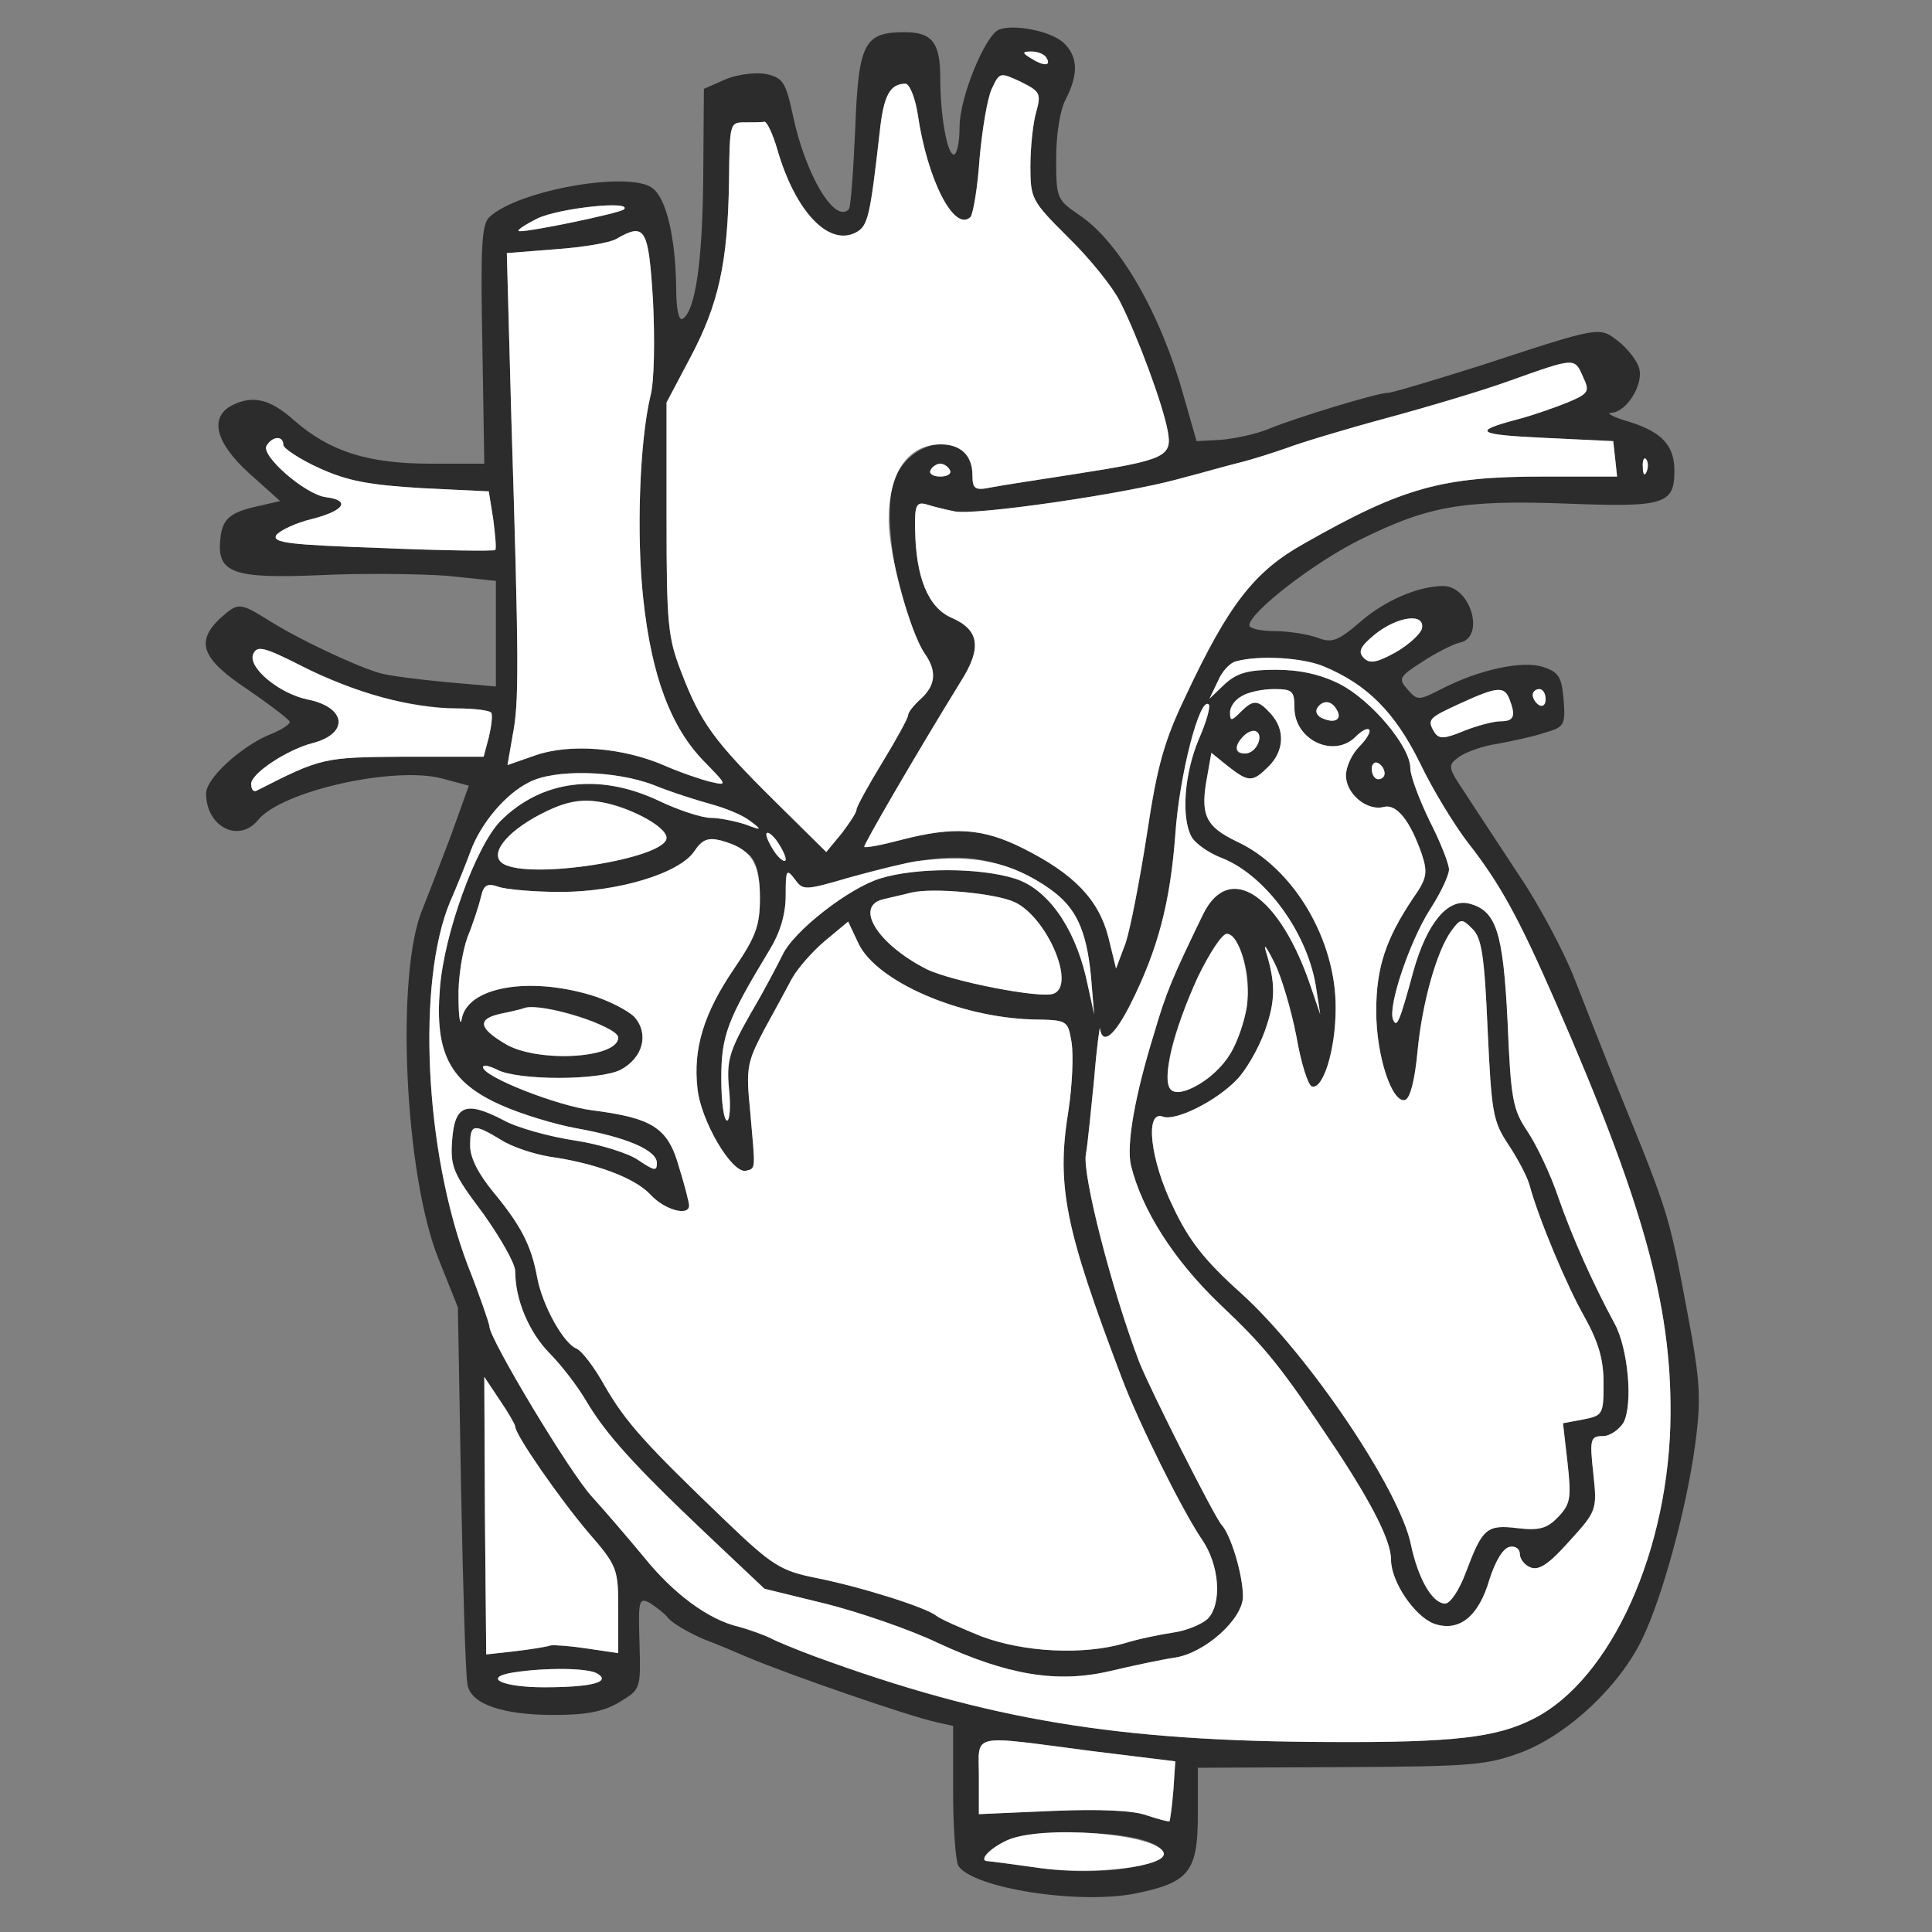
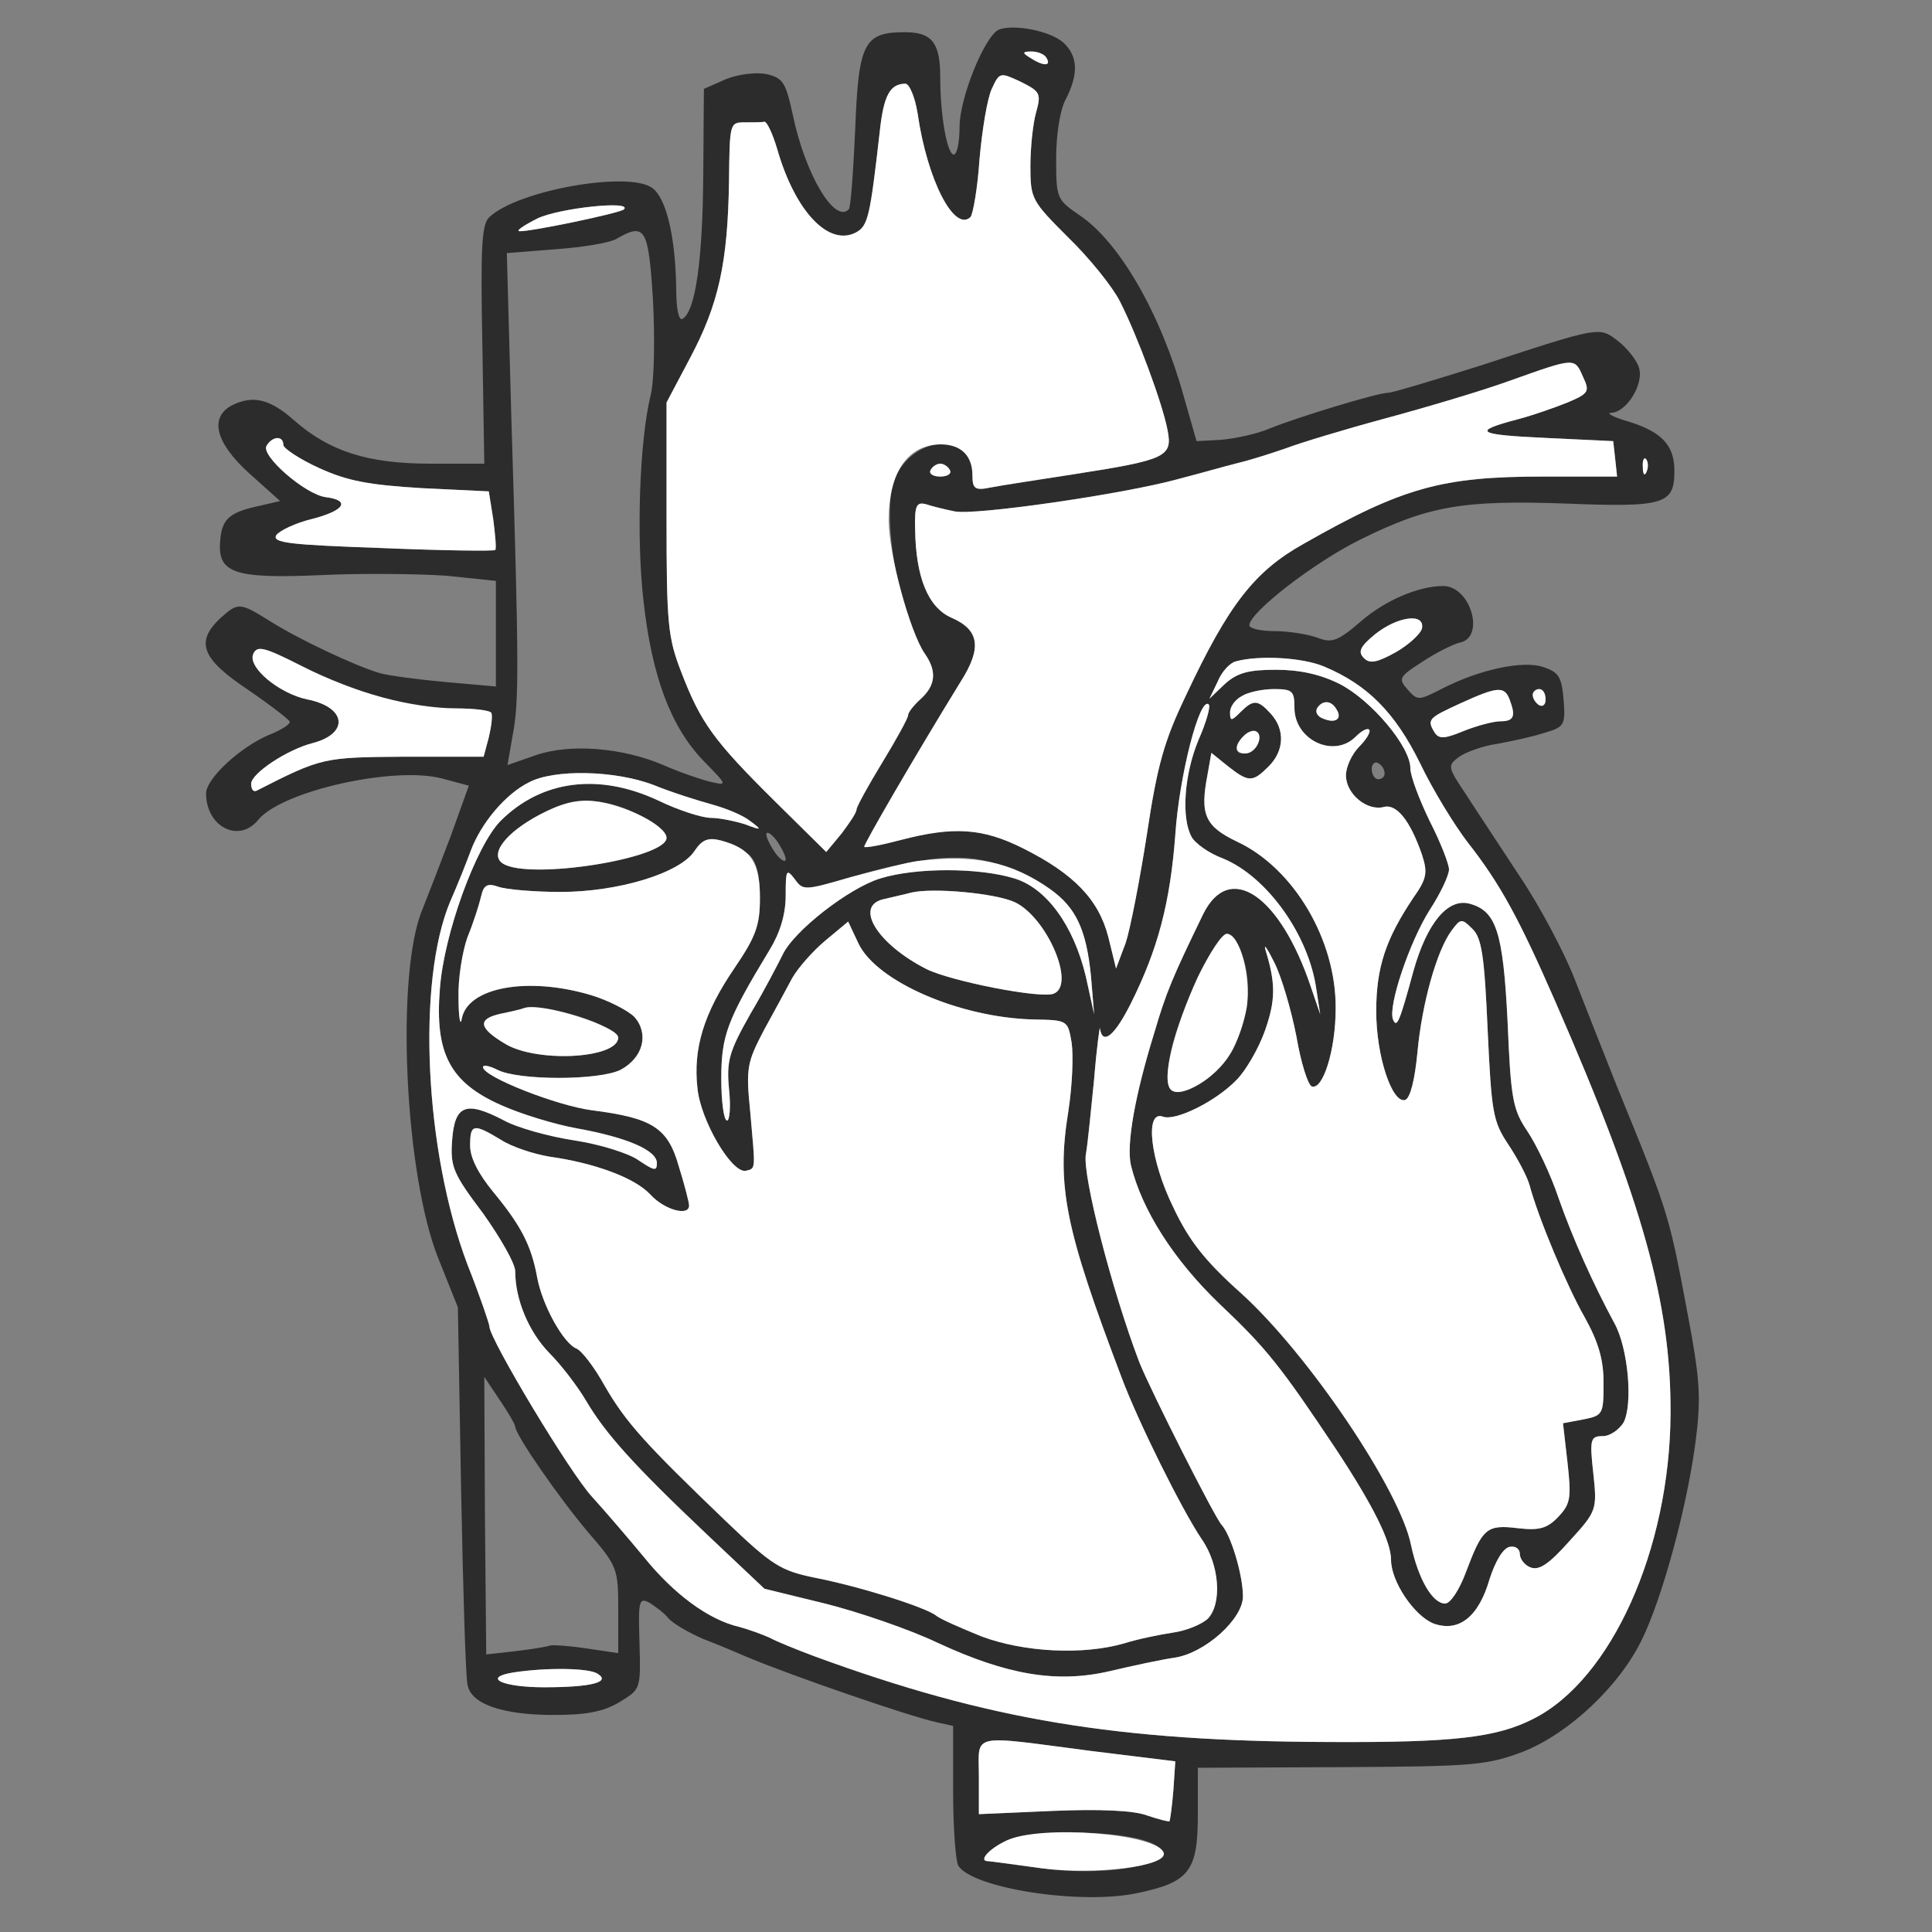
<svg xmlns="http://www.w3.org/2000/svg" version="1.0" width="300pt" height="300pt" viewBox="0 0 300 300" preserveAspectRatio="xMidYMid meet">
  <rect x="0" y="0" width="300" height="300" fill="#808080" stroke="none" />
  <g transform="translate(0,300) scale(0.1,-0.1)" fill="#2C2C2C" stroke="none">
    <path d="M1551 2954 c-22 -10 -61 -106 -61 -151 0 -24 -4 -43 -9 -43 -10 0 -21 59 -21 120 0 54 -13 70 -55 70 -63 0 -72 -16 -77 -150 -3 -66 -7 -123 -10 -125 -22 -23 -68 55 -87 147 -11 50 -15 57 -41 63 -16 3 -43 0 -63 -8 l-34 -15 -1 -135 c-1 -131 -12 -210 -32 -222 -6 -4 -10 15 -10 47 -1 78 -15 140 -37 156 -36 27 -208 -3 -253 -45 -12 -11 -14 -45 -11 -198 l3 -185 -83 0 c-98 0 -157 19 -212 67 -38 34 -65 40 -98 23 -34 -19 -24 -58 28 -105 l48 -43 -30 -7 c-48 -10 -60 -20 -63 -53 -5 -52 20 -61 157 -55 64 3 151 2 194 -1 l77 -8 0 -82 0 -82 -79 7 c-43 4 -89 10 -102 14 -40 12 -126 53 -169 80 -48 30 -50 30 -78 5 -39 -37 -29 -63 43 -111 35 -24 65 -47 65 -50 0 -4 -14 -13 -32 -20 -45 -19 -98 -68 -98 -91 0 -52 51 -78 81 -41 37 45 212 84 286 64 l41 -11 -28 -78 c-16 -42 -36 -94 -44 -114 -42 -99 -28 -412 25 -543 l30 -75 5 -283 c3 -155 7 -292 10 -303 5 -30 54 -47 134 -47 50 0 77 5 102 20 33 20 33 20 31 92 -2 66 -1 71 16 62 9 -6 23 -16 29 -24 7 -8 31 -22 54 -32 24 -9 54 -22 68 -28 69 -29 249 -91 293 -101 l27 -6 0 -103 c0 -56 4 -107 8 -114 22 -35 188 -61 276 -43 83 17 96 34 96 123 l0 72 223 1 c207 1 226 3 282 24 71 28 150 102 185 175 31 64 68 199 82 300 9 66 8 95 -5 170 -36 193 -31 179 -117 390 -20 50 -49 124 -65 165 -16 41 -54 113 -85 159 -30 46 -68 103 -84 128 -28 42 -29 44 -10 58 10 7 37 17 59 20 22 4 55 11 73 17 31 9 33 12 30 51 -3 35 -7 43 -31 51 -31 11 -99 -3 -159 -34 -35 -18 -37 -18 -52 -1 -15 17 -14 20 22 43 21 14 47 27 58 30 41 7 18 88 -25 88 -38 0 -90 -22 -128 -55 -36 -31 -45 -34 -68 -25 -14 5 -44 10 -66 10 -21 0 -39 4 -39 9 0 20 101 98 172 133 105 52 158 62 321 56 152 -6 167 -1 167 51 0 39 -19 60 -70 76 -25 7 -37 14 -28 14 24 1 51 45 43 70 -3 11 -18 30 -32 41 -30 23 -26 24 -212 -37 -73 -23 -139 -43 -146 -43 -16 0 -141 -38 -185 -56 -19 -8 -52 -15 -74 -17 l-38 -2 -20 70 c-35 126 -99 239 -162 281 -35 24 -36 26 -36 88 0 37 6 76 15 92 20 39 19 67 -4 88 -20 18 -77 29 -100 20z m74 -44 c8 -13 -5 -13 -25 0 -13 8 -13 10 2 10 9 0 20 -4 23 -10z m-16 -84 c-5 -17 -9 -55 -9 -84 0 -51 2 -54 59 -111 33 -32 69 -77 80 -99 27 -53 66 -158 74 -200 8 -41 -2 -46 -143 -68 -58 -9 -117 -18 -132 -21 -24 -5 -28 -2 -28 19 0 64 -84 65 -118 1 -26 -47 1 -217 44 -278 19 -27 17 -49 -6 -70 -11 -10 -20 -21 -20 -26 0 -4 -18 -37 -40 -73 -22 -36 -40 -69 -40 -73 0 -5 -11 -21 -23 -37 l-24 -29 -80 79 c-95 94 -115 122 -145 200 -21 54 -23 75 -23 239 l0 180 37 70 c44 83 58 147 60 273 1 90 1 92 24 92 13 0 27 0 31 1 4 0 13 -19 20 -43 28 -97 80 -151 122 -129 19 10 22 25 37 156 6 57 16 75 40 75 6 0 15 -21 19 -47 15 -103 57 -184 82 -160 4 5 11 45 14 90 4 45 12 94 19 109 12 26 13 26 45 11 30 -15 32 -18 24 -47z m-640 -151 c-6 -6 -146 -35 -162 -34 -7 0 6 9 28 20 34 16 147 28 134 14z m45 -142 c3 -61 2 -126 -4 -148 -17 -71 -22 -218 -11 -316 13 -120 43 -198 93 -250 38 -39 38 -39 11 -33 -16 4 -48 15 -73 26 -63 27 -145 34 -199 15 l-43 -15 8 46 c10 51 10 107 -2 493 l-7 256 76 6 c42 3 84 10 94 16 45 26 50 17 57 -96z m1444 -118 c11 -23 9 -26 -24 -40 -20 -8 -54 -20 -77 -26 -72 -19 -65 -24 43 -29 l105 -5 3 -27 3 -28 -115 0 c-157 0 -218 -17 -371 -104 -77 -43 -117 -94 -184 -237 -33 -69 -44 -107 -60 -214 -11 -71 -26 -148 -33 -169 l-15 -40 -12 49 c-15 58 -53 98 -133 138 -62 31 -107 34 -188 13 -30 -8 -56 -13 -58 -11 -2 2 78 140 150 257 33 52 29 80 -15 99 -36 16 -55 63 -56 137 -1 37 2 43 17 39 9 -3 29 -8 44 -11 30 -7 264 27 347 50 31 8 73 20 93 25 21 5 55 16 75 23 21 8 90 29 153 46 63 17 151 43 195 59 101 36 100 36 113 6z m-2018 -106 c0 -5 25 -22 56 -36 44 -20 77 -26 159 -31 l104 -5 7 -44 c3 -24 5 -45 3 -47 -2 -2 -81 -1 -176 3 -143 5 -171 8 -164 20 5 7 30 19 55 25 51 13 61 29 22 34 -32 4 -102 65 -92 80 9 15 26 16 26 1z m2117 -41 c-3 -8 -6 -5 -6 6 -1 11 2 17 5 13 3 -3 4 -12 1 -19z m-1082 2 c3 -5 -3 -10 -15 -10 -12 0 -18 5 -15 10 3 6 10 10 15 10 5 0 12 -4 15 -10z m733 -246 c-2 -8 -20 -25 -41 -37 -29 -16 -40 -18 -49 -9 -10 10 -6 18 17 37 35 28 78 34 73 9z m-1611 -108 c34 -9 84 -16 111 -16 28 0 53 -3 55 -7 2 -5 0 -21 -4 -38 l-8 -30 -123 0 c-126 -1 -128 -1 -230 -53 -5 -2 -8 3 -8 11 0 16 56 53 95 63 58 15 53 56 -8 68 -43 9 -92 49 -84 70 6 14 16 12 75 -18 38 -19 96 -42 129 -50z m1459 49 c67 -28 110 -71 149 -150 20 -42 54 -97 74 -123 51 -65 80 -119 136 -247 136 -311 180 -470 179 -640 -1 -211 -92 -413 -213 -474 -57 -29 -123 -37 -316 -36 -330 1 -530 34 -800 133 -27 10 -59 23 -70 29 -11 5 -33 13 -48 17 -47 11 -101 51 -147 108 -24 29 -60 71 -80 93 -34 36 -160 246 -160 265 0 4 -15 48 -34 96 -67 177 -79 440 -27 564 11 25 25 60 32 79 16 43 54 88 90 106 39 21 134 19 194 -4 27 -11 68 -24 90 -30 22 -6 49 -17 60 -26 19 -14 18 -15 -8 -5 -16 5 -40 10 -53 10 -14 0 -51 12 -82 27 -92 43 -181 32 -245 -32 -38 -39 -88 -176 -94 -261 -8 -100 16 -145 95 -180 31 -14 84 -30 117 -36 78 -14 125 -34 125 -54 0 -13 -4 -12 -28 4 -15 11 -60 25 -99 31 -40 6 -91 20 -112 32 -58 30 -75 23 -79 -32 -3 -41 2 -52 48 -113 27 -38 50 -78 50 -90 0 -44 21 -94 53 -127 19 -19 44 -52 57 -74 30 -51 74 -100 187 -207 l90 -85 94 -23 c52 -13 131 -40 175 -61 108 -50 185 -63 267 -44 34 8 80 18 101 21 47 7 106 60 106 95 0 34 -19 96 -33 111 -11 12 -111 210 -128 253 -43 113 -88 289 -83 322 3 16 8 69 13 118 4 50 9 84 9 78 4 -27 23 -11 48 39 42 84 61 156 69 262 6 91 38 216 52 202 3 -3 -4 -28 -16 -55 -22 -53 -27 -120 -11 -150 5 -10 27 -26 49 -34 68 -28 133 -118 145 -203 l6 -39 -14 41 c-48 144 -127 198 -168 114 -47 -97 -57 -120 -76 -185 -30 -97 -43 -172 -36 -204 17 -70 67 -148 138 -216 73 -69 95 -97 181 -226 58 -88 85 -143 85 -171 0 -34 36 -87 66 -99 39 -14 70 10 87 69 9 28 21 48 31 50 9 2 16 -3 16 -11 0 -8 8 -18 17 -21 13 -5 29 6 60 41 43 47 43 49 37 106 -6 53 -4 57 15 57 11 0 25 10 32 21 15 29 7 116 -14 154 -33 61 -65 132 -87 195 -12 36 -34 82 -48 103 -23 34 -26 50 -31 170 -7 142 -18 173 -60 184 -33 8 -65 -30 -86 -104 -22 -81 -26 -90 -32 -76 -8 21 26 121 57 170 17 26 30 54 30 63 0 8 -13 42 -30 75 -16 33 -30 70 -30 82 0 34 -61 106 -110 131 -30 15 -62 22 -99 22 -43 0 -60 -5 -79 -22 l-24 -23 13 27 c6 15 19 29 28 31 36 10 104 6 137 -8z m-46 -64 c0 -50 61 -79 95 -45 9 9 18 14 21 11 3 -3 -4 -15 -15 -26 -12 -12 -21 -32 -21 -45 0 -29 33 -56 59 -49 20 5 41 -22 59 -74 9 -28 8 -37 -14 -68 -42 -63 -57 -107 -57 -175 0 -71 25 -144 45 -138 8 3 15 32 19 74 7 76 30 158 53 189 14 19 16 19 32 3 15 -14 19 -43 24 -157 6 -128 8 -142 32 -178 14 -21 29 -49 33 -63 14 -52 58 -157 86 -206 21 -38 29 -65 29 -101 0 -49 -1 -51 -31 -57 l-32 -6 7 -61 c6 -54 5 -64 -14 -84 -17 -18 -29 -22 -63 -18 -49 6 -55 0 -81 -69 -10 -27 -24 -48 -32 -48 -20 0 -42 39 -53 91 -17 85 -159 296 -264 391 -56 50 -81 82 -105 133 -36 73 -45 152 -16 141 19 -7 81 23 114 57 14 14 34 48 44 76 17 48 17 74 1 126 -3 11 3 2 14 -20 11 -22 26 -73 34 -114 7 -41 18 -76 24 -78 17 -6 37 56 37 121 1 106 -65 218 -153 259 -50 24 -58 42 -46 104 l6 34 26 -21 c32 -25 38 -25 63 0 24 24 26 57 3 82 -20 22 -27 22 -47 2 -14 -14 -16 -14 -16 0 0 20 28 35 68 36 29 0 32 -3 32 -29z m334 13 c10 -26 7 -34 -14 -34 -11 0 -37 -7 -57 -15 -29 -12 -38 -13 -45 -3 -13 21 -10 23 40 46 57 26 68 27 76 6z m56 0 c0 -8 -4 -12 -10 -9 -5 3 -10 10 -10 16 0 5 5 9 10 9 6 0 10 -7 10 -16z m-325 -15 c10 -15 -1 -23 -20 -15 -9 3 -13 10 -10 16 8 13 22 13 30 -1z m-122 -54 c-5 -16 -33 -21 -33 -7 0 13 22 32 31 26 5 -2 6 -11 2 -19z m197 -46 c0 -5 -4 -9 -10 -9 -5 0 -10 7 -10 16 0 8 5 12 10 9 6 -3 10 -10 10 -16z m-1152 -67 c20 -10 37 -25 37 -33 0 -32 -213 -66 -254 -40 -22 14 4 48 57 76 54 29 100 28 160 -3z m222 -66 c0 -6 -7 -2 -15 8 -8 11 -15 25 -15 30 0 6 7 2 15 -8 8 -11 15 -25 15 -30z m-57 7 c12 -11 17 -31 17 -67 0 -43 -6 -60 -40 -110 -47 -69 -64 -124 -57 -186 5 -50 53 -132 75 -128 16 4 15 0 7 91 -7 69 -5 77 21 127 16 29 36 66 44 81 9 16 32 42 51 58 l36 30 16 -34 c28 -59 157 -115 271 -118 54 -1 54 -1 60 -36 3 -20 1 -67 -5 -106 -19 -117 -5 -183 83 -415 26 -69 93 -204 124 -250 28 -40 32 -101 9 -124 -9 -8 -32 -18 -53 -21 -20 -3 -55 -10 -77 -17 -63 -18 -154 -14 -221 11 -32 13 -64 27 -70 32 -16 13 -117 45 -188 59 -54 11 -67 19 -140 89 -124 119 -154 152 -187 209 -16 29 -36 55 -44 58 -20 8 -53 67 -61 111 -9 49 -25 80 -68 132 -23 28 -36 53 -36 72 0 34 5 35 48 9 17 -11 51 -22 75 -26 71 -10 133 -33 157 -59 22 -24 60 -34 60 -17 0 5 -7 32 -16 61 -17 60 -41 75 -135 87 -54 7 -169 52 -169 67 0 4 10 2 22 -4 32 -17 159 -17 192 0 35 19 44 56 21 82 -10 10 -41 26 -68 34 -98 29 -191 12 -200 -37 -2 -13 -5 2 -5 32 -1 30 6 73 14 95 9 22 18 50 21 63 4 18 10 21 27 15 11 -4 55 -8 96 -8 90 0 185 29 208 63 12 18 21 22 41 17 14 -4 34 -14 44 -22z m396 -18 c93 -33 125 -73 135 -170 l5 -60 -13 59 c-19 79 -61 137 -111 152 -55 17 -153 17 -208 0 -49 -15 -135 -82 -152 -119 -6 -12 -27 -53 -49 -90 -34 -60 -38 -74 -34 -118 3 -27 1 -49 -3 -49 -5 0 -9 29 -9 65 0 67 9 91 75 200 16 26 25 55 25 84 0 40 1 43 14 26 13 -18 15 -18 87 3 119 34 178 39 238 17z m17 -56 c50 -24 95 -129 60 -142 -20 -8 -158 19 -197 38 -77 39 -114 99 -66 109 12 3 31 7 42 10 34 8 131 -1 161 -15z m354 -85 c24 -72 -10 -168 -71 -199 -43 -23 -54 -10 -41 52 14 64 70 183 87 183 7 0 19 -16 25 -36z m-1007 -101 c20 -9 37 -20 37 -24 0 -33 -128 -40 -177 -9 -40 24 -42 38 -5 46 15 3 32 7 37 9 17 5 68 -6 108 -22z m-123 -628 c0 -13 69 -112 113 -164 46 -53 47 -57 47 -121 l0 -67 -47 7 c-26 4 -52 6 -58 5 -5 -2 -30 -6 -55 -9 l-45 -5 -2 215 -1 216 24 -36 c13 -19 24 -38 24 -41z m128 -384 c21 -13 -10 -21 -83 -21 -65 0 -97 15 -48 23 52 8 118 7 131 -2z m767 -120 l130 -16 -3 -45 c-2 -25 -5 -46 -6 -48 -2 -1 -17 3 -35 9 -21 8 -75 10 -147 7 l-114 -5 0 58 c0 69 -17 65 175 40z m79 -138 c90 -27 -34 -61 -157 -44 -43 6 -80 11 -83 11 -15 0 1 19 29 32 34 16 156 17 211 1z" id="node1" class="node" />
  </g>
  <g transform="translate(0,300) scale(0.1,-0.1)" fill="#FFFFFF" stroke="none">
    <path d="M1600 2910 c20 -13 33 -13 25 0 -3 6 -14 10 -23 10 -15 0 -15 -2 -2 -10z" id="node3" class="node" />
    <path d="M1540 2862 c-7 -15 -15 -64 -19 -109 -3 -45 -10 -85 -14 -90 -25 -24 -67 57 -82 160 -4 26 -13 47 -19 47 -24 0 -34 -18 -40 -75 -15 -131 -18 -146 -37 -156 -42 -22 -94 32 -122 129 -7 24 -16 43 -20 43 -4 -1 -18 -1 -31 -1 -23 0 -23 -2 -24 -92 -2 -126 -16 -190 -60 -273 l-37 -70 0 -180 c0 -164 2 -185 23 -239 30 -78 50 -106 145 -200 l80 -79 24 29 c12 16 23 32 23 37 0 4 18 37 40 73 22 36 40 69 40 73 0 5 9 16 20 26 23 21 25 43 6 70 -23 34 -56 154 -56 207 0 74 29 117 80 118 32 0 50 -17 50 -48 0 -21 4 -24 28 -19 15 3 74 12 132 21 141 22 151 27 143 68 -8 42 -47 147 -74 200 -11 22 -47 67 -80 99 -57 57 -59 60 -59 111 0 29 4 67 9 84 8 29 6 32 -24 47 -32 15 -33 15 -45 -11z" id="node4" class="node" />
    <path d="M835 2661 c-22 -11 -35 -20 -28 -20 16 -1 156 28 162 34 13 14 -100 2 -134 -14z" id="node5" class="node" />
-     <path d="M957 2629 c-10 -6 -52 -13 -94 -16 l-76 -6 7 -256 c12 -386 12 -442 2 -493 l-8 -46 43 15 c54 19 136 12 199 -15 25 -11 57 -22 73 -26 27 -6 27 -6 -11 33 -50 52 -80 130 -93 250 -11 98 -6 245 11 316 6 22 7 87 4 148 -7 113 -12 122 -57 96z" id="node6" class="node" />
    <path d="M2345 2409 c-44 -16 -132 -42 -195 -59 -63 -17 -132 -38 -153 -46 -20 -7 -54 -18 -75 -23 -20 -5 -62 -17 -93 -25 -83 -23 -317 -57 -347 -50 -15 3 -35 8 -44 11 -15 4 -18 -2 -17 -39 1 -74 20 -121 56 -137 44 -19 48 -47 15 -99 -72 -117 -152 -255 -150 -257 2 -2 28 3 58 11 81 21 126 18 188 -13 80 -40 118 -80 133 -138 l12 -49 15 40 c7 21 22 98 33 169 16 107 27 145 60 214 67 143 107 194 184 237 153 87 214 104 371 104 l115 0 -3 28 -3 27 -105 5 c-108 5 -115 10 -43 29 23 6 57 18 77 26 33 14 35 17 24 40 -13 30 -12 30 -113 -6z" id="node7" class="node" />
    <path d="M414 2308 c-10 -15 60 -76 92 -80 39 -5 29 -21 -22 -34 -25 -6 -50 -18 -55 -25 -7 -12 21 -15 164 -20 95 -4 174 -5 176 -3 2 2 0 23 -3 47 l-7 44 -104 5 c-82 5 -115 11 -159 31 -31 14 -56 31 -56 36 0 15 -17 14 -26 -1z" id="node8" class="node" />
    <path d="M2551 2274 c0 -11 3 -14 6 -6 3 7 2 16 -1 19 -3 4 -6 -2 -5 -13z" id="node9" class="node" />
    <path d="M1445 2270 c-3 -5 3 -10 15 -10 12 0 18 5 15 10 -3 6 -10 10 -15 10 -5 0 -12 -4 -15 -10z" id="node10" class="node" />
    <path d="M2135 2015 c-23 -19 -27 -27 -17 -37 9 -9 20 -7 49 9 21 12 39 29 41 37 5 25 -38 19 -73 -9z" id="node11" class="node" />
    <path d="M393 1984 c-8 -21 41 -61 84 -70 61 -12 66 -53 8 -68 -39 -10 -95 -47 -95 -63 0 -8 3 -13 8 -11 102 52 104 52 230 53 l123 0 8 30 c4 17 6 33 4 38 -2 4 -27 7 -55 7 -68 0 -158 24 -240 66 -59 30 -69 32 -75 18z" id="node12" class="node" />
    <path d="M1919 1973 c-9 -2 -22 -16 -28 -31 l-13 -27 24 23 c19 17 36 22 79 22 37 0 69 -7 99 -22 49 -25 110 -97 110 -131 0 -12 14 -49 30 -82 17 -33 30 -67 30 -75 0 -9 -13 -37 -30 -63 -31 -49 -65 -149 -57 -170 6 -14 10 -5 32 76 21 74 53 112 86 104 42 -11 53 -42 60 -184 5 -120 8 -136 31 -170 14 -21 36 -67 48 -103 22 -63 54 -134 87 -195 21 -38 29 -125 14 -154 -7 -11 -21 -21 -32 -21 -19 0 -21 -4 -15 -57 6 -57 6 -59 -37 -106 -31 -35 -47 -46 -60 -41 -9 3 -17 13 -17 21 0 8 -7 13 -16 11 -10 -2 -22 -22 -31 -50 -17 -59 -48 -83 -87 -69 -30 12 -66 65 -66 99 0 28 -27 83 -85 171 -86 129 -108 157 -181 226 -71 68 -121 146 -138 216 -7 32 6 107 36 204 19 65 29 88 76 185 41 84 120 30 168 -114 l14 -41 -6 39 c-12 85 -77 175 -145 203 -22 8 -44 24 -49 34 -16 30 -11 97 11 150 12 27 19 52 16 55 -14 14 -46 -111 -52 -202 -8 -106 -27 -178 -69 -262 -25 -50 -44 -66 -48 -39 0 6 -5 -28 -9 -78 -5 -49 -10 -102 -13 -118 -5 -33 40 -209 83 -322 17 -43 117 -241 128 -253 14 -15 33 -77 33 -111 0 -35 -59 -88 -106 -95 -21 -3 -67 -13 -101 -21 -82 -19 -159 -6 -267 44 -44 21 -123 48 -175 61 l-94 23 -90 85 c-113 107 -157 156 -187 207 -13 22 -38 55 -57 74 -32 33 -53 83 -53 127 0 12 -23 52 -50 90 -46 61 -51 72 -48 113 4 55 21 62 79 32 21 -12 72 -26 112 -32 39 -6 84 -20 99 -31 24 -16 28 -17 28 -4 0 20 -47 40 -125 54 -33 6 -86 22 -117 36 -79 35 -103 80 -95 180 6 85 56 222 94 261 64 64 153 75 245 32 31 -15 68 -27 82 -27 13 0 37 -5 53 -10 26 -10 27 -9 8 5 -11 9 -38 20 -60 26 -22 6 -63 19 -90 30 -60 23 -155 25 -194 4 -36 -18 -74 -63 -90 -106 -7 -19 -21 -54 -32 -79 -52 -124 -40 -387 27 -564 19 -48 34 -92 34 -96 0 -19 126 -229 160 -265 20 -22 56 -64 80 -93 46 -57 100 -97 147 -108 15 -4 37 -12 48 -17 11 -6 43 -19 70 -29 270 -99 470 -132 800 -133 193 -1 259 7 316 36 121 61 212 263 213 474 1 170 -43 329 -179 640 -56 128 -85 182 -136 247 -20 26 -54 81 -74 123 -39 79 -82 122 -149 150 -33 14 -101 18 -137 8z" id="node13" class="node" />
    <path d="M1928 1919 c-10 -5 -18 -17 -18 -25 0 -14 2 -14 16 0 20 20 27 20 47 -2 23 -25 21 -58 -3 -82 -25 -25 -31 -25 -63 0 l-26 21 -6 -34 c-12 -62 -4 -80 46 -104 88 -41 154 -153 153 -259 0 -65 -20 -127 -37 -121 -6 2 -17 37 -24 78 -8 41 -23 92 -34 114 -11 22 -17 31 -14 20 16 -52 16 -78 -1 -126 -10 -28 -30 -62 -44 -76 -33 -34 -95 -64 -114 -57 -29 11 -20 -68 16 -141 24 -51 49 -83 105 -133 105 -95 247 -306 264 -391 11 -52 33 -91 53 -91 8 0 22 21 32 48 26 69 32 75 81 69 34 -4 46 0 63 18 19 20 20 30 14 84 l-7 61 32 6 c30 6 31 8 31 57 0 36 -8 63 -29 101 -28 49 -72 154 -86 206 -4 14 -19 42 -33 63 -24 36 -26 50 -32 178 -5 114 -9 143 -24 157 -16 16 -18 16 -32 -3 -23 -31 -46 -113 -53 -189 -4 -42 -11 -71 -19 -74 -20 -6 -45 67 -45 138 0 68 15 112 57 175 22 31 23 40 14 68 -18 52 -39 79 -59 74 -26 -7 -59 20 -59 49 0 13 9 33 21 45 11 11 18 23 15 26 -3 3 -12 -2 -21 -11 -34 -34 -95 -5 -95 45 0 26 -3 29 -32 29 -18 0 -41 -5 -50 -11z" id="node14" class="node" />
    <path d="M2268 1908 c-50 -23 -53 -25 -40 -46 7 -10 16 -9 45 3 20 8 46 15 57 15 21 0 24 8 14 34 -8 21 -19 20 -76 -6z" id="node15" class="node" />
    <path d="M2380 1921 c0 -6 5 -13 10 -16 6 -3 10 1 10 9 0 9 -4 16 -10 16 -5 0 -10 -4 -10 -9z" id="node16" class="node" />
    <path d="M2045 1900 c-3 -6 1 -13 10 -16 19 -8 30 0 20 15 -8 14 -22 14 -30 1z" id="node17" class="node" />
    <path d="M1932 1858 c-16 -16 -15 -28 2 -28 16 0 29 27 17 34 -4 3 -13 0 -19 -6z" id="node18" class="node" />
-     <path d="M2130 1806 c0 -9 5 -16 10 -16 6 0 10 4 10 9 0 6 -4 13 -10 16 -5 3 -10 -1 -10 -9z" id="node19" class="node" />
    <path d="M838 1735 c-53 -28 -79 -62 -57 -76 41 -26 254 8 254 40 0 19 -66 52 -112 57 -27 3 -51 -3 -85 -21z" id="node20" class="node" />
-     <path d="M1190 1704 c0 -5 7 -19 15 -30 8 -10 15 -14 15 -8 0 5 -7 19 -15 30 -8 10 -15 14 -15 8z" id="node21" class="node" />
    <path d="M1078 1678 c-23 -34 -118 -63 -208 -63 -41 0 -85 4 -96 8 -17 6 -23 3 -27 -15 -3 -13 -12 -41 -21 -63 -8 -22 -15 -65 -14 -95 0 -30 3 -45 5 -32 9 49 102 66 200 37 27 -8 58 -24 68 -34 23 -26 14 -63 -21 -82 -33 -17 -160 -17 -192 0 -12 6 -22 8 -22 4 0 -15 115 -60 169 -67 94 -12 118 -27 135 -87 9 -29 16 -56 16 -61 0 -17 -38 -7 -60 17 -24 26 -86 49 -157 59 -24 4 -58 15 -75 26 -43 26 -48 25 -48 -9 0 -19 13 -44 36 -72 43 -52 59 -83 68 -132 8 -44 41 -103 61 -111 8 -3 28 -29 44 -58 33 -57 63 -90 187 -209 73 -70 86 -78 140 -89 71 -14 172 -46 188 -59 6 -5 38 -19 70 -32 67 -25 158 -29 221 -11 22 7 57 14 77 17 21 3 44 13 53 21 23 23 19 84 -9 124 -31 46 -98 181 -124 250 -88 232 -102 298 -83 415 6 39 8 86 5 106 -6 35 -6 35 -60 36 -114 3 -243 59 -271 118 l-16 34 -36 -30 c-19 -16 -42 -42 -51 -58 -8 -15 -28 -52 -44 -81 -26 -50 -28 -58 -21 -127 8 -91 9 -87 -7 -91 -22 -4 -70 78 -75 128 -7 62 10 117 57 186 34 50 40 67 40 110 0 56 -15 77 -61 89 -20 5 -29 1 -41 -17z" id="node22" class="node" />
    <path d="M1425 1663 c-16 -2 -63 -14 -104 -25 -72 -21 -74 -21 -87 -3 -13 17 -14 14 -14 -26 0 -29 -9 -58 -25 -84 -66 -109 -75 -133 -75 -200 0 -36 4 -65 9 -65 4 0 6 22 3 49 -4 44 0 58 34 118 22 37 43 78 49 90 17 37 103 104 152 119 55 17 153 17 208 0 50 -15 92 -73 111 -152 l13 -59 -5 60 c-7 71 -23 106 -63 134 -60 43 -119 55 -206 44z" id="node23" class="node" />
    <path d="M1415 1614 c-11 -3 -30 -7 -42 -10 -48 -10 -11 -70 66 -109 39 -19 177 -46 197 -38 35 13 -10 118 -60 142 -30 14 -127 23 -161 15z" id="node24" class="node" />
    <path d="M1860 1483 c-37 -81 -57 -160 -42 -175 15 -15 70 18 92 55 11 17 22 50 26 73 7 48 -11 114 -31 114 -7 0 -27 -30 -45 -67z" id="node25" class="node" />
    <path d="M815 1435 c-5 -2 -22 -6 -37 -9 -37 -8 -35 -22 5 -46 49 -31 177 -24 177 9 0 17 -117 54 -145 46z" id="node26" class="node" />
-     <path d="M753 646 l2 -215 45 5 c25 3 50 7 55 9 6 1 32 -1 58 -5 l47 -7 0 67 c0 64 -1 68 -47 121 -44 52 -113 151 -113 164 0 3 -11 22 -24 41 l-24 36 1 -216z" id="node27" class="node" />
    <path d="M797 403 c-49 -8 -17 -23 48 -23 73 0 104 8 83 21 -13 9 -79 10 -131 2z" id="node28" class="node" />
    <path d="M1520 241 l0 -58 114 5 c72 3 126 1 147 -7 18 -6 33 -10 35 -9 1 2 4 23 6 48 l3 45 -130 16 c-192 25 -175 29 -175 -40z" id="node29" class="node" />
    <path d="M1563 142 c-28 -13 -44 -32 -29 -32 3 0 40 -5 83 -11 83 -11 197 3 190 24 -10 30 -192 44 -244 19z" id="node30" class="node" />
  </g>
</svg>